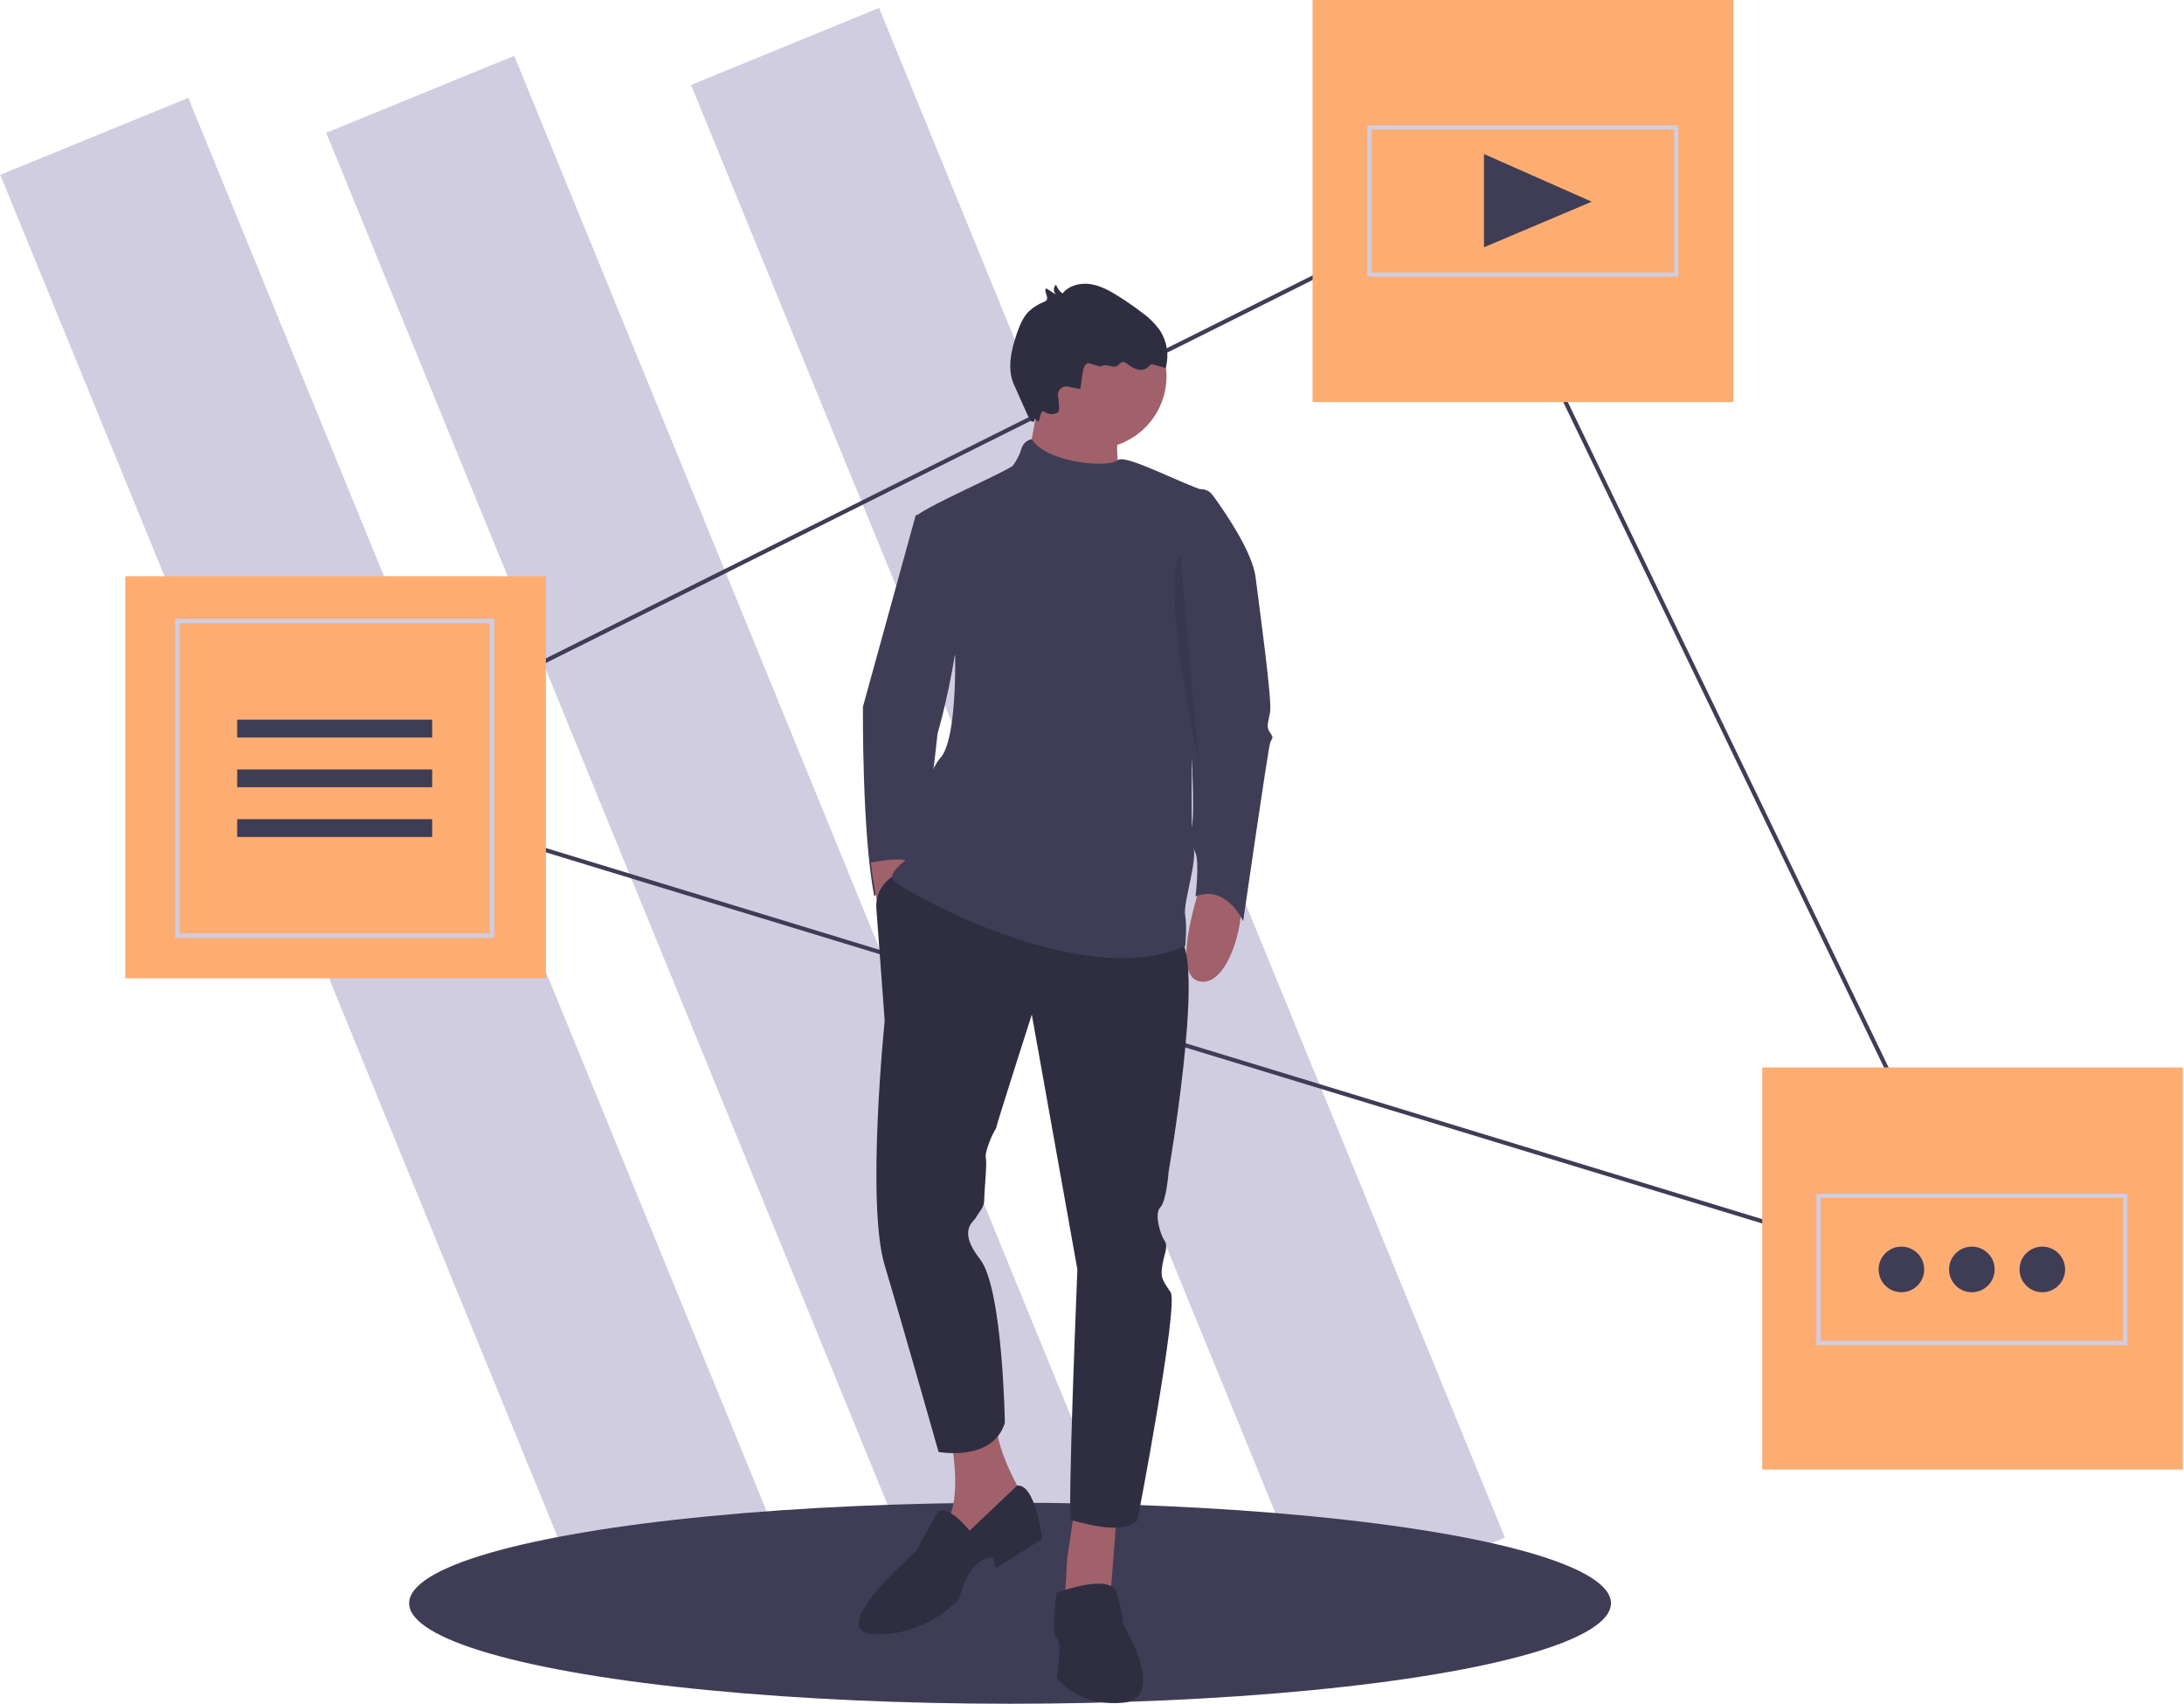
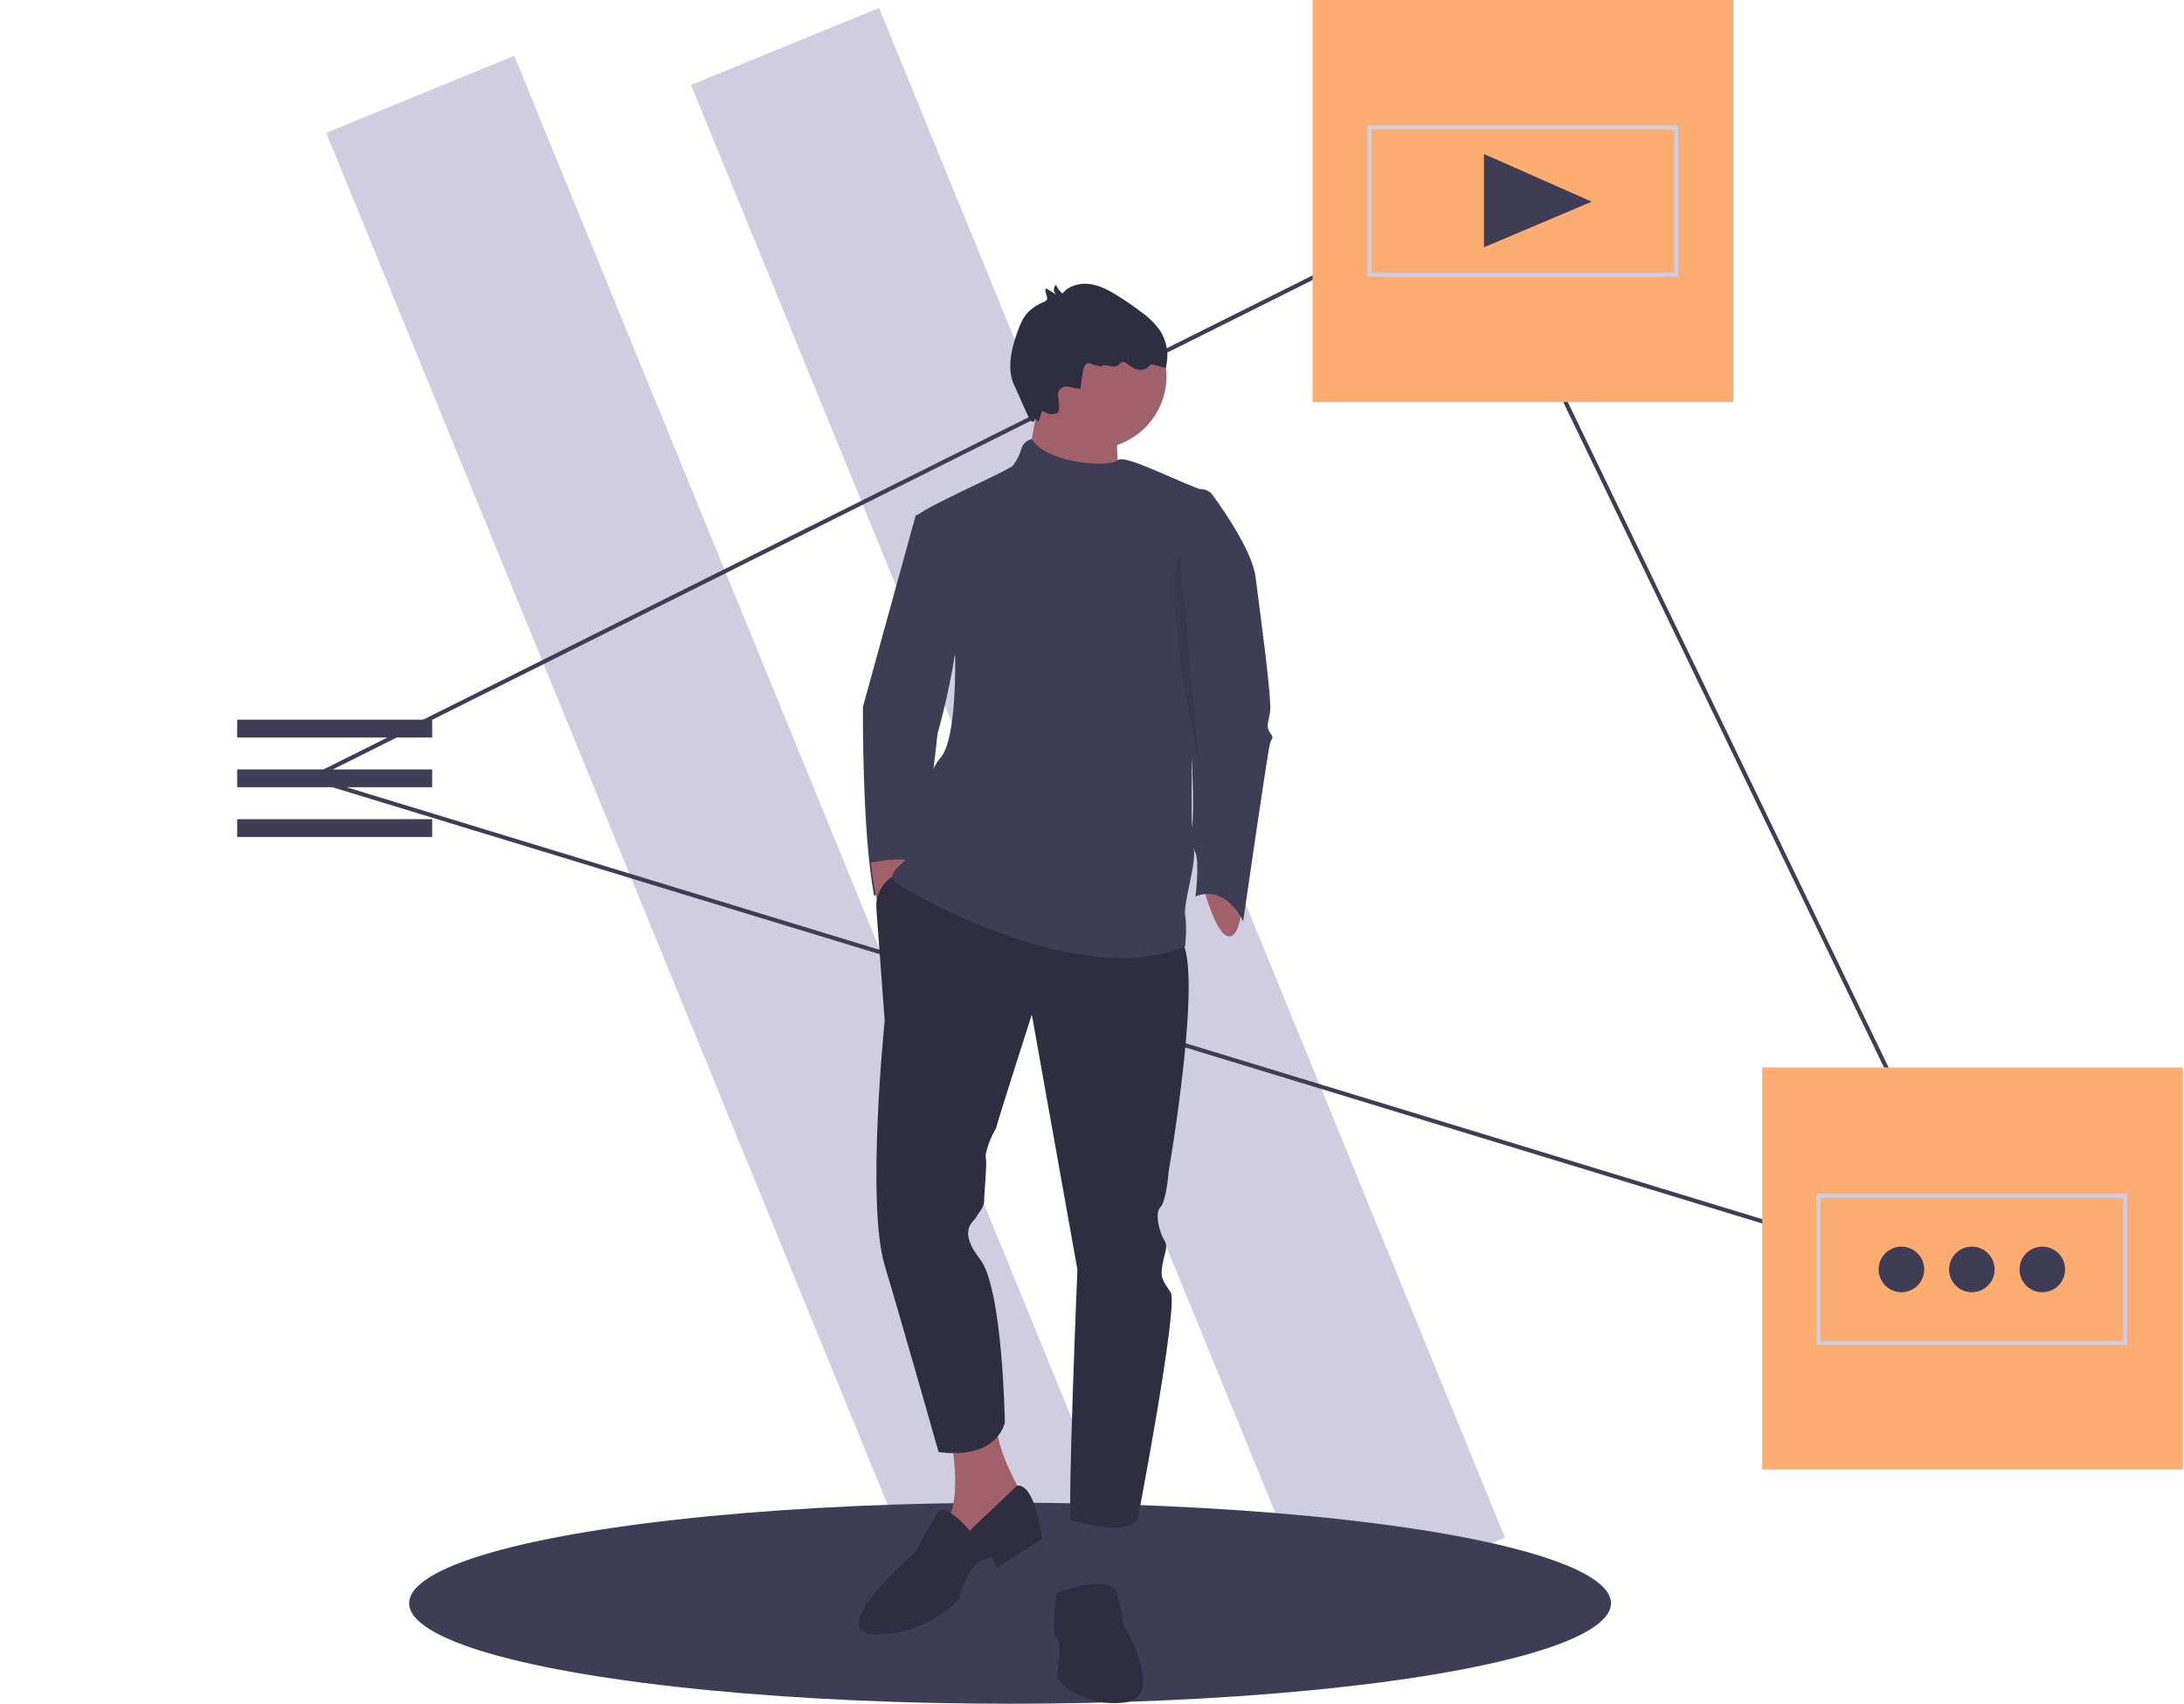
<svg xmlns="http://www.w3.org/2000/svg" width="100%" height="100%" viewBox="0 0 1054 822" version="1.1" xml:space="preserve" style="fill-rule:evenodd;clip-rule:evenodd;stroke-linejoin:round;stroke-miterlimit:2;">
  <g transform="matrix(0.926,-0.379,0.379,0.926,-213.64,156.681)">
    <rect x="378.284" y="54.809" width="98" height="797" style="fill:rgb(208,205,225);" />
  </g>
  <g transform="matrix(0.926,-0.379,0.379,0.926,-227.559,95.084)">
-     <rect x="214.664" y="76.265" width="98" height="763.29" style="fill:rgb(208,205,225);" />
-   </g>
+     </g>
  <g transform="matrix(0.926,-0.379,0.379,0.926,-191.834,221.597)">
    <rect x="554.284" y="31.809" width="98" height="797" style="fill:rgb(208,205,225);" />
  </g>
  <ellipse cx="487.449" cy="773.5" rx="290" ry="48.5" style="fill:rgb(63,61,86);" />
  <g transform="matrix(1,0,0,1,-73.835,-38.809)">
    <path d="M1038.35,663.889L1036.16,663.222L220.917,414.553L223.16,413.433L782.81,133.961L783.25,134.874L1038.35,663.889ZM226.296,414.103L1034.56,660.643L781.89,136.657L226.296,414.103Z" style="fill:rgb(63,61,86);fill-rule:nonzero;" />
  </g>
  <rect x="850.449" y="515" width="203" height="194" style="fill:rgb(253,173,114);" />
  <rect x="633.449" y="0" width="203" height="194" style="fill:rgb(253,173,114);" />
-   <rect x="60.449" y="278" width="203" height="194" style="fill:rgb(253,173,114);" />
  <g transform="matrix(1,0,0,1,-73.835,-38.809)">
    <path d="M521.784,287.309L515.784,287.309L490.284,379.809C490.284,379.809 489.784,441.309 495.784,471.309C495.784,471.309 505.784,458.309 512.784,458.309C519.784,458.309 526.284,392.809 526.284,392.809C526.284,392.809 553.784,299.309 521.784,287.309Z" style="fill:rgb(63,61,86);fill-rule:nonzero;" />
  </g>
  <g transform="matrix(1,0,0,1,-73.835,-38.809)">
-     <path d="M653.784,464.309C653.784,464.309 637.784,509.309 652.784,512.309C667.784,515.309 675.784,477.309 671.784,472.309C667.784,467.309 653.784,464.309 653.784,464.309Z" style="fill:rgb(160,97,106);fill-rule:nonzero;" />
+     <path d="M653.784,464.309C667.784,515.309 675.784,477.309 671.784,472.309C667.784,467.309 653.784,464.309 653.784,464.309Z" style="fill:rgb(160,97,106);fill-rule:nonzero;" />
  </g>
  <g transform="matrix(1,0,0,1,-73.835,-38.809)">
    <path d="M494.157,455.012C494.157,455.012 498.654,502.56 513.518,498.945C528.382,495.331 519.588,457.507 513.851,454.663C508.114,451.82 494.157,455.012 494.157,455.012Z" style="fill:rgb(160,97,106);fill-rule:nonzero;" />
  </g>
  <g transform="matrix(1,0,0,1,-73.835,-38.809)">
    <path d="M532.784,733.309C532.784,733.309 539.784,767.309 527.784,776.309C515.784,785.309 531.784,804.309 531.784,804.309L569.784,764.309C569.784,764.309 553.784,739.309 554.784,724.309L532.784,733.309Z" style="fill:rgb(160,97,106);fill-rule:nonzero;" />
  </g>
-   <path d="M518.949,725.5L514.949,752.5L513.949,771.5L535.949,769.5L538.949,730.5L518.949,725.5Z" style="fill:rgb(160,97,106);fill-rule:nonzero;" />
  <g transform="matrix(1,0,0,1,-73.835,-38.809)">
    <path d="M508.116,459.778C508.116,459.778 495.784,464.309 496.784,477.309C497.784,490.309 500.784,531.309 500.784,531.309C500.784,531.309 491.784,619.309 500.784,649.309C509.784,679.309 526.784,739.309 526.784,739.309C526.784,739.309 552.784,744.309 558.784,725.309C558.784,725.309 557.784,660.309 546.784,646.309C535.784,632.309 543.784,628.309 544.784,626.309C545.784,624.309 548.784,621.309 548.784,618.309C548.784,615.309 549.784,604.309 549.784,600.309C549.784,596.309 548.784,597.309 550.784,591.309C552.784,585.309 554.784,583.309 554.784,582.309C554.784,581.309 571.784,528.309 571.784,528.309L593.784,651.309C593.784,651.309 588.784,772.309 590.784,772.309C592.784,772.309 614.784,780.309 622.784,772.309C622.784,772.309 642.784,668.309 638.784,662.309C634.784,656.309 633.784,655.309 634.784,649.309C635.784,643.309 637.784,640.309 635.784,637.309C633.784,634.309 630.784,624.309 633.784,621.309C636.784,618.309 637.784,604.309 637.784,604.309C637.784,604.309 654.784,506.309 643.784,492.309C632.784,478.309 508.116,459.778 508.116,459.778Z" style="fill:rgb(47,46,65);fill-rule:nonzero;" />
  </g>
  <g transform="matrix(1,0,0,1,-73.835,-38.809)">
    <path d="M541.784,777.309C541.784,777.309 529.784,762.309 525.784,769.309C521.784,776.309 515.784,787.309 515.784,787.309C515.784,787.309 470.784,826.309 495.784,827.309C520.784,828.309 536.784,810.309 536.784,810.309C536.784,810.309 540.784,790.309 552.784,790.309L554.784,795.309L576.784,781.309C576.784,781.309 573.685,754.758 564.734,755.533L541.784,777.309Z" style="fill:rgb(47,46,65);fill-rule:nonzero;" />
  </g>
  <g transform="matrix(1,0,0,1,-73.835,-38.809)">
    <path d="M583.784,807.309C583.784,807.309 609.784,797.309 612.784,807.309C615.784,817.309 615.784,822.309 615.784,822.309C615.784,822.309 637.784,858.309 615.784,860.309C593.784,862.309 583.784,848.309 583.784,848.309C583.784,848.309 586.784,831.309 583.784,829.309C580.784,827.309 583.784,807.309 583.784,807.309Z" style="fill:rgb(47,46,65);fill-rule:nonzero;" />
  </g>
  <circle cx="527.949" cy="181.5" r="35" style="fill:rgb(160,97,106);" />
  <g transform="matrix(1,0,0,1,-73.835,-38.809)">
    <path d="M575.784,228.309L568.784,267.309L617.784,279.309C617.784,279.309 606.284,250.809 618.784,238.309C621.946,235.147 575.784,228.309 575.784,228.309Z" style="fill:rgb(160,97,106);fill-rule:nonzero;" />
  </g>
  <g transform="matrix(1,0,0,1,-73.835,-38.809)">
    <path d="M571.766,250.694C569.36,251.147 567.419,252.945 566.784,255.309C565.911,258.182 564.558,260.887 562.784,263.309C561.009,265.731 515.784,285.309 515.784,288.309C515.784,291.309 534.784,355.309 534.784,355.309C534.784,355.309 535.784,395.309 527.784,404.309C519.784,413.309 511.784,446.309 513.784,449.309C515.784,452.309 499.784,459.309 505.784,464.309C511.784,469.309 595.784,517.309 645.784,495.309C645.784,495.309 646.784,486.309 645.784,480.309C644.784,474.309 651.784,454.309 649.784,447.309C647.784,440.309 649.784,368.309 649.784,368.309L660.089,283.052C660.494,279.723 658.43,276.554 655.222,275.577C643.696,272.074 616.968,257.733 613.284,260.809C608.513,264.793 578.748,262.079 571.766,250.694Z" style="fill:rgb(63,61,86);fill-rule:nonzero;" />
  </g>
  <g transform="matrix(1,0,0,1,-73.835,-38.809)">
    <path d="M650.784,275.309L650.847,275.284C653.78,274.107 657.163,275.076 659.028,277.627C665.225,286.106 678.265,305.164 679.784,317.309C681.784,333.309 687.784,376.309 686.784,382.309C685.784,388.309 684.784,389.309 686.784,392.309C688.784,395.309 687.784,394.309 686.784,397.309C685.784,400.309 673.784,483.309 673.784,483.309C673.784,483.309 665.784,465.309 650.784,471.309C650.784,471.309 652.784,455.309 650.784,450.309C648.784,445.309 646.784,442.309 648.784,438.309C650.784,434.309 648.784,395.309 647.784,391.309C646.784,387.309 647.784,366.309 647.784,366.309L638.784,325.309L650.784,275.309Z" style="fill:rgb(63,61,86);fill-rule:nonzero;" />
  </g>
  <g transform="matrix(1,0,0,1,-73.835,-38.809)">
    <path d="M595.247,226.268L596.429,218.027C596.704,216.106 597.828,213.58 599.697,214.103C601.287,214.547 604.75,215.908 605.33,215.497C607.501,213.959 610.787,216.648 613.07,215.282C614.027,214.709 614.651,213.483 615.763,213.401C616.509,213.449 617.212,213.767 617.74,214.296C619.222,215.585 620.968,216.534 622.856,217.076C624.783,217.601 626.849,217.037 628.243,215.608C628.485,215.233 628.811,214.921 629.196,214.695C629.647,214.565 630.128,214.587 630.565,214.758L636.399,216.346C638.135,210.054 637.038,203.308 633.4,197.889C631.033,194.677 628.164,191.867 624.903,189.568C621.29,186.819 617.561,184.234 613.717,181.812C609.51,179.154 605.048,176.647 600.127,175.9C595.208,175.153 589.699,176.489 586.604,180.386C585.149,179.333 584.055,177.854 583.472,176.155C582.805,176.762 582.424,177.624 582.424,178.526C582.424,179.522 582.888,180.463 583.679,181.069L578.745,177.919C577.358,179.375 580.068,182.016 578.886,183.643C578.529,184.046 578.07,184.345 577.558,184.51C574.879,185.555 572.423,187.1 570.323,189.064C567.487,191.908 565.947,195.768 564.625,199.56C561.685,207.995 559.548,217.668 563.726,225.564C564.199,226.459 570.451,241.233 571.283,241.809C574.099,243.757 572.266,239.043 574.283,241.809C575.865,243.978 575.569,235.677 577.92,237.499C579.8,238.844 582.307,238.957 584.3,237.786C585.274,237.11 584.96,233.356 584.434,229.909C584.403,229.706 584.388,229.5 584.388,229.294C584.388,227.066 586.221,225.233 588.449,225.233C588.761,225.233 589.072,225.269 589.375,225.34C592.303,226.029 595.196,226.618 595.247,226.268Z" style="fill:rgb(47,46,65);fill-rule:nonzero;" />
  </g>
  <g transform="matrix(1,0,0,1,-73.835,-38.809)">
    <path d="M643.437,305.92L652.284,405.809C652.284,405.809 633.59,322.032 643.437,305.92Z" style="fill-opacity:0.1;fill-rule:nonzero;" />
  </g>
  <path d="M716.165,74.307L768.165,97.307L716.165,119.307L716.165,74.307Z" style="fill:rgb(63,61,86);fill-rule:nonzero;" />
  <g transform="matrix(1,0,0,1,-73.835,-38.809)">
-     <path d="M312.351,491.328L158.351,491.328L158.351,337.328L312.351,337.328L312.351,491.328ZM160.489,489.189L310.212,489.189L310.212,339.467L160.489,339.467L160.489,489.189Z" style="fill:rgb(208,205,225);fill-rule:nonzero;" />
-   </g>
+     </g>
  <rect x="114.46" y="347.226" width="94.111" height="8.584" style="fill:rgb(63,61,86);" />
  <rect x="114.46" y="371.226" width="94.111" height="8.584" style="fill:rgb(63,61,86);" />
  <rect x="114.46" y="395.226" width="94.111" height="8.584" style="fill:rgb(63,61,86);" />
  <g transform="matrix(1,0,0,1,-73.835,-38.809)">
    <path d="M1100.46,687.766L950.457,687.766L950.457,614.766L1100.46,614.766L1100.46,687.766ZM952.457,685.766L1098.46,685.766L1098.46,616.766L952.457,616.766L952.457,685.766Z" style="fill:rgb(208,205,225);fill-rule:nonzero;" />
  </g>
  <circle cx="917.622" cy="612.457" r="11" style="fill:rgb(63,61,86);" />
  <circle cx="951.622" cy="612.457" r="11" style="fill:rgb(63,61,86);" />
  <circle cx="985.622" cy="612.457" r="11" style="fill:rgb(63,61,86);" />
  <g transform="matrix(1,0,0,1,-73.835,-38.809)">
    <path d="M883.784,172.309L733.784,172.309L733.784,99.309L883.784,99.309L883.784,172.309ZM735.784,170.309L881.784,170.309L881.784,101.309L735.784,101.309L735.784,170.309Z" style="fill:rgb(208,205,225);fill-rule:nonzero;" />
  </g>
</svg>